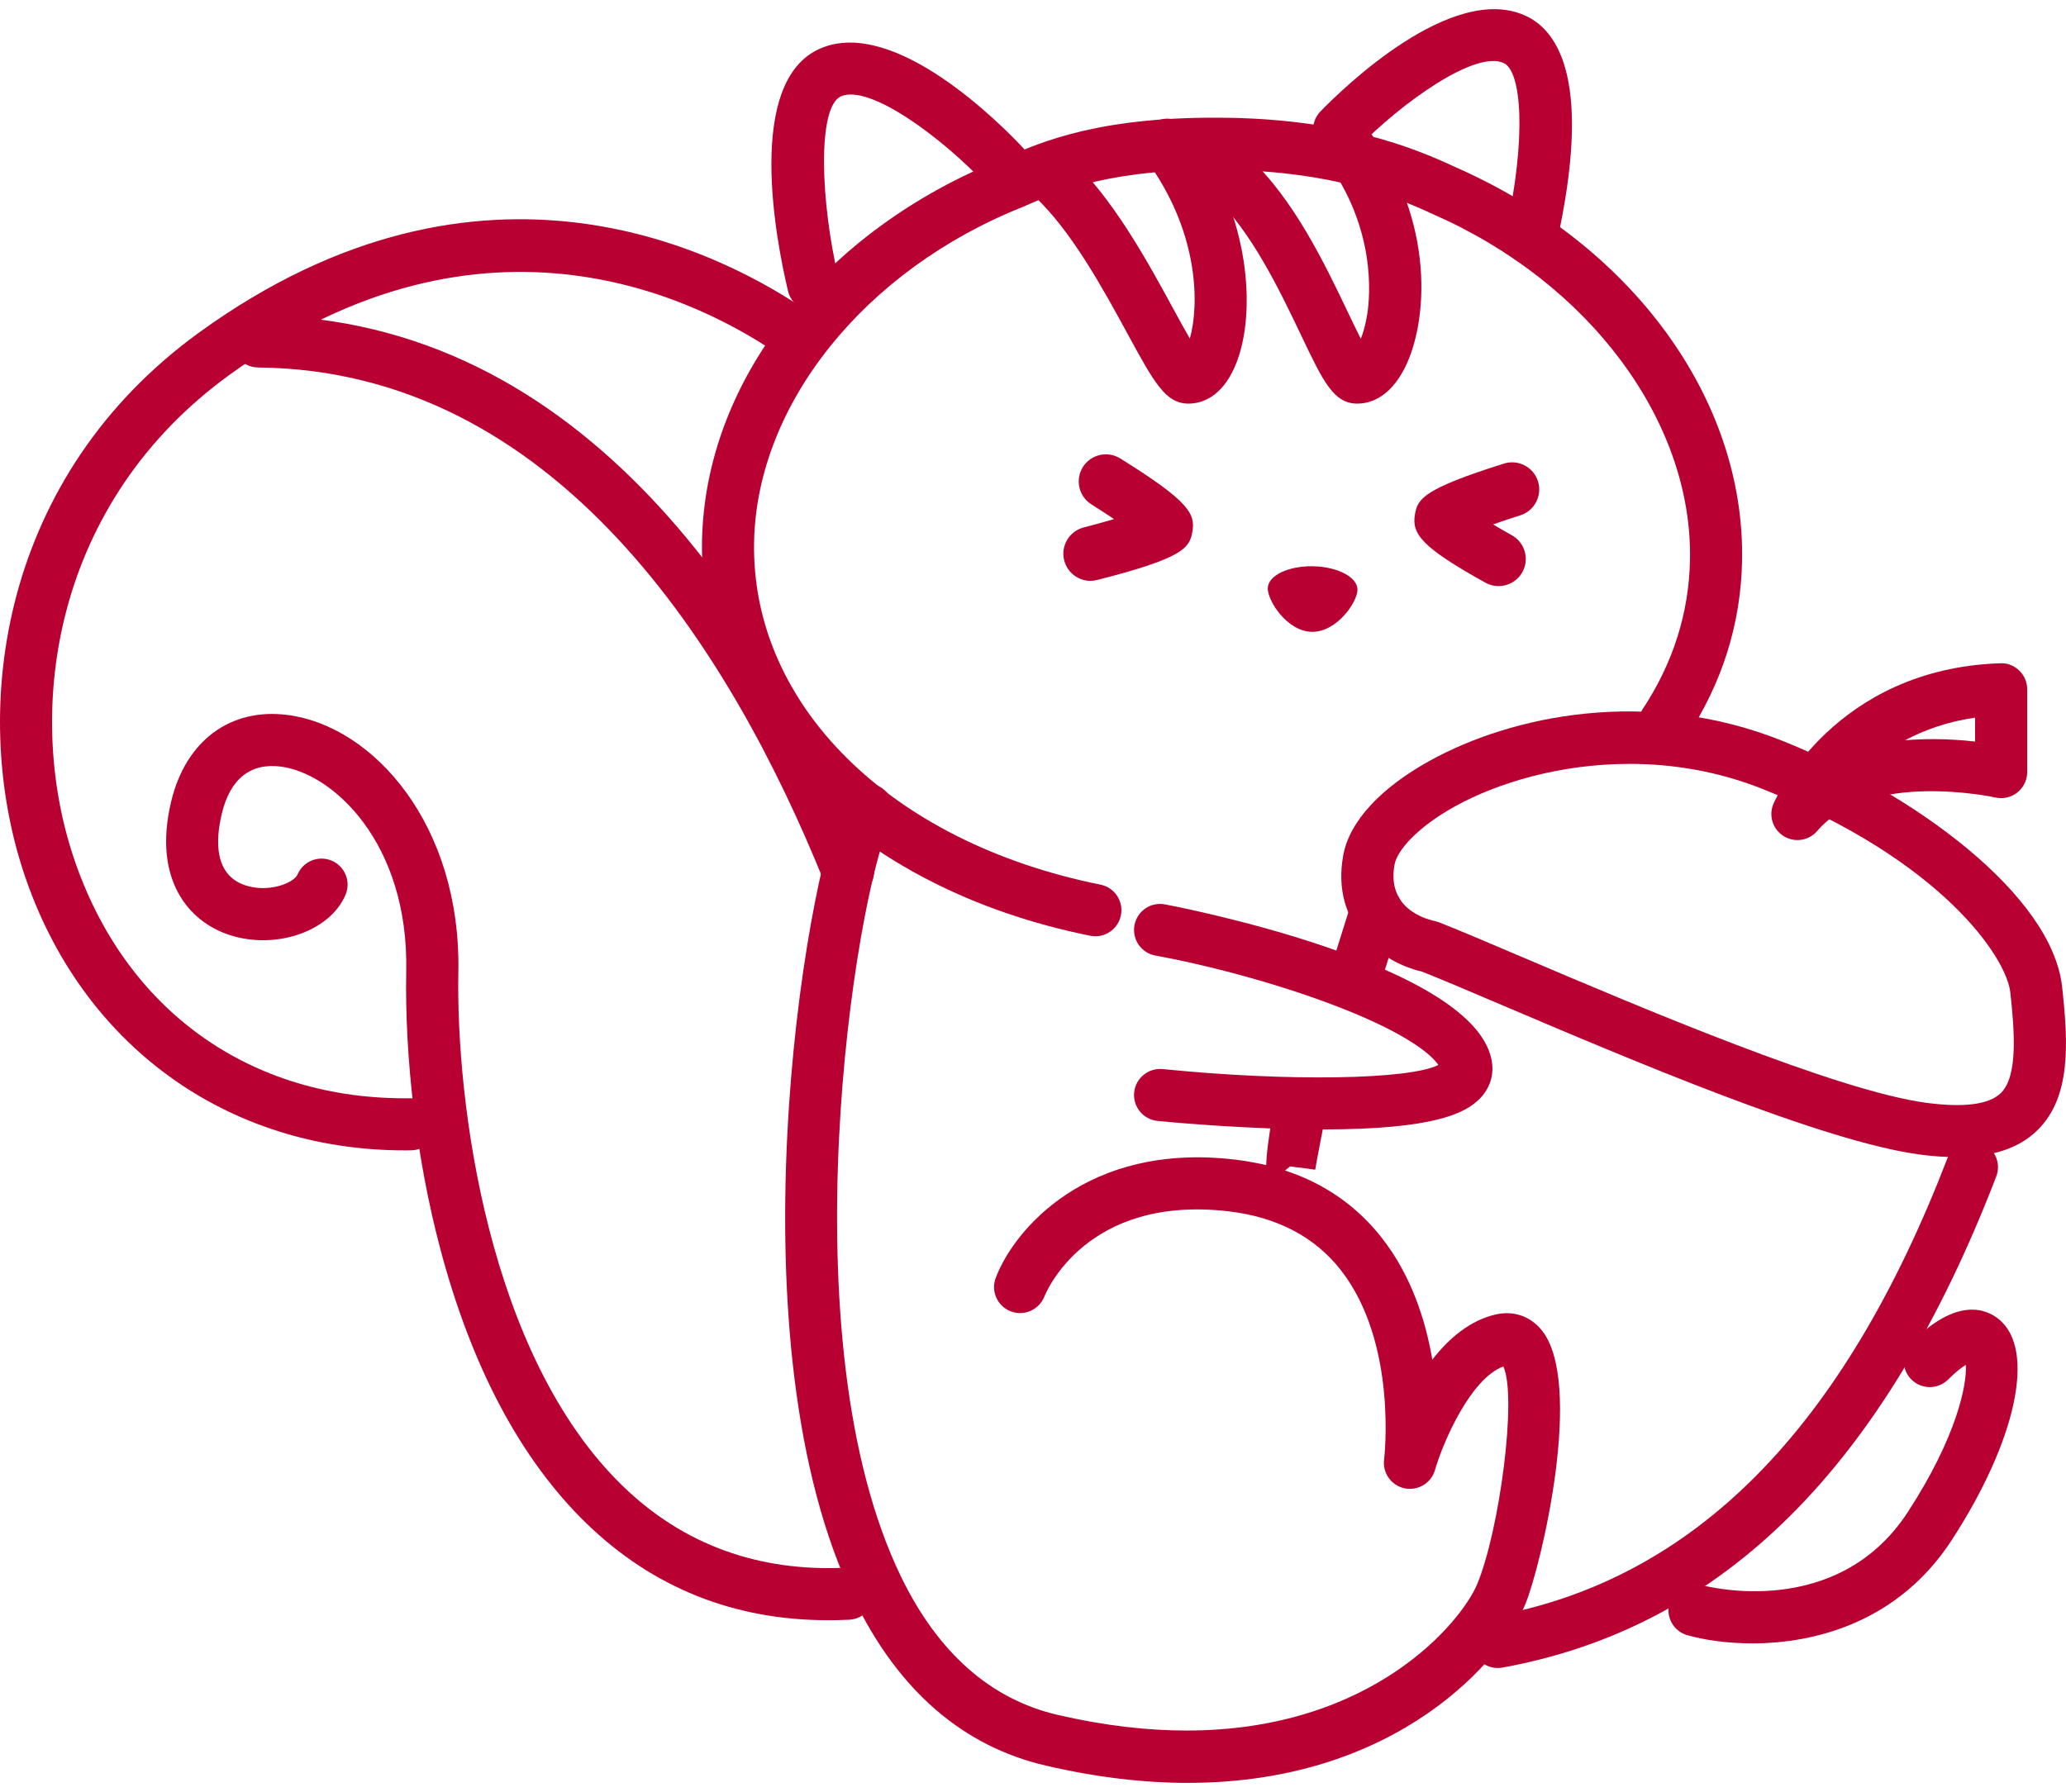
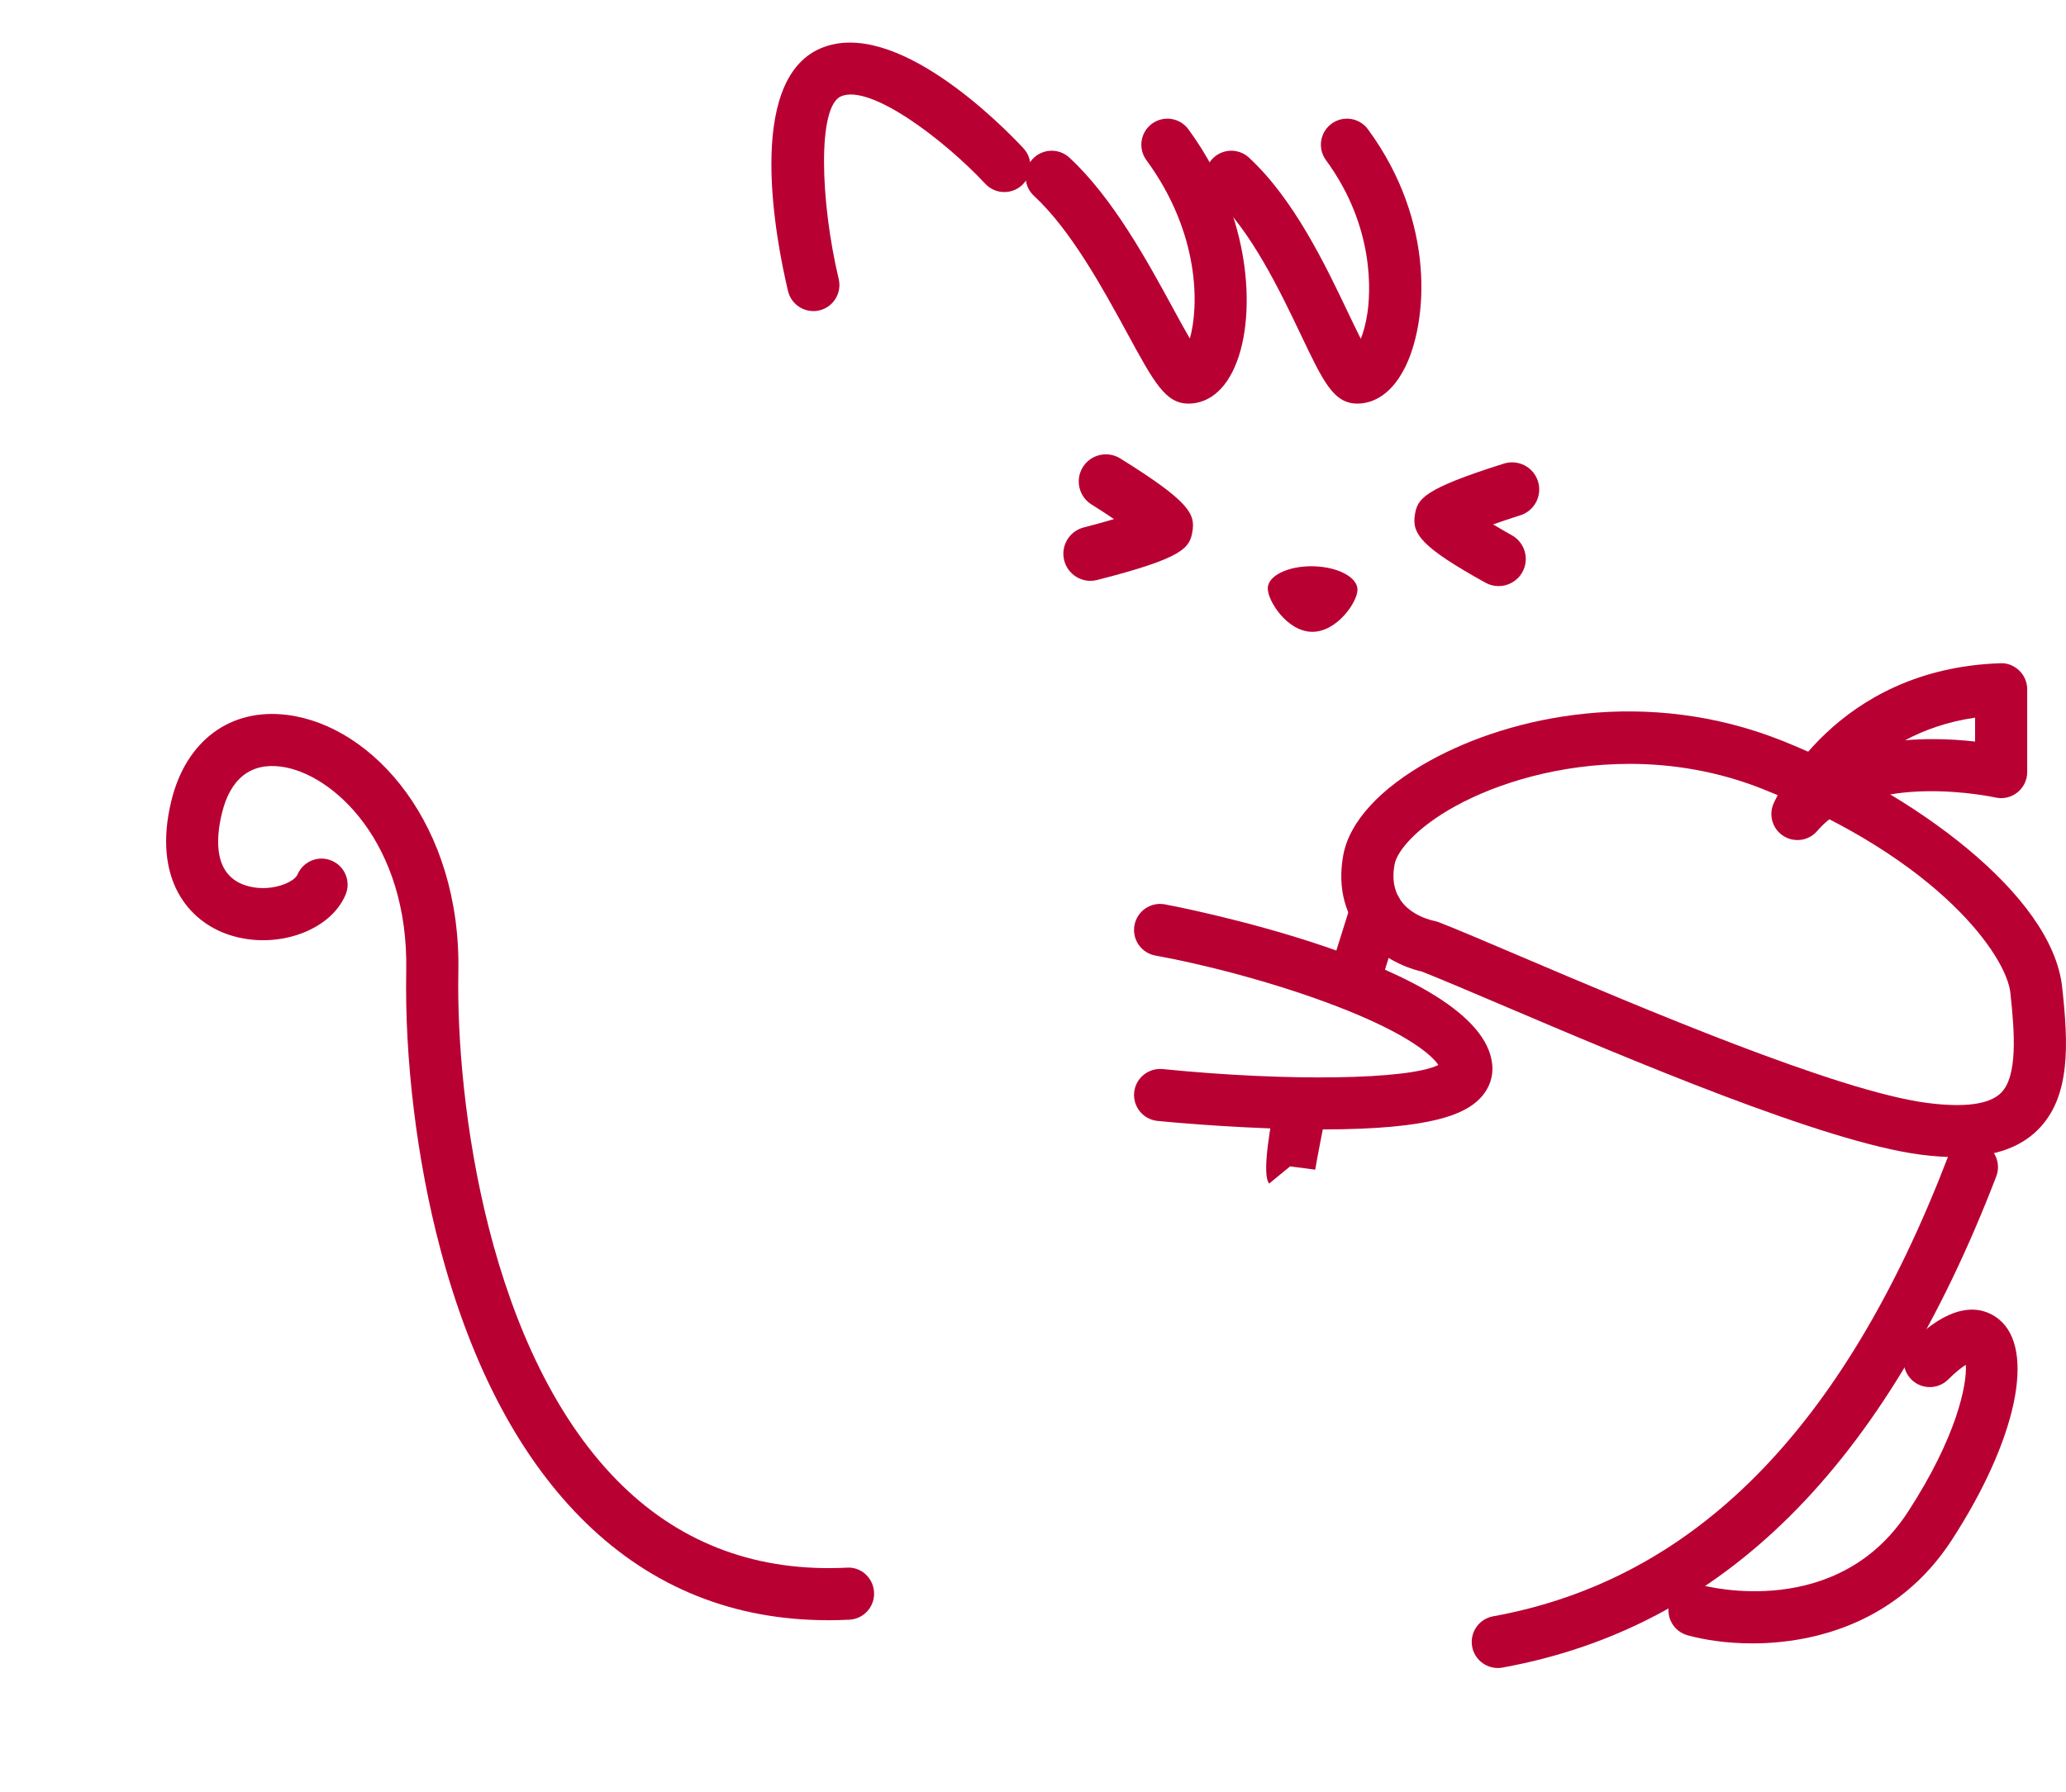
<svg xmlns="http://www.w3.org/2000/svg" id="_レイヤー_2" viewBox="0 0 68 59">
  <defs>
    <style>.cls-1{fill:none;}.cls-2{fill-rule:evenodd;}.cls-2,.cls-3{fill:#b90033;}.cls-4{clip-path:url(#clippath);}</style>
    <clipPath id="clippath">
      <rect class="cls-1" x="-0" width="68" height="59" />
    </clipPath>
  </defs>
  <g id="_レイヤー_1-2">
    <g class="cls-4">
      <path class="cls-2" d="M41.727,19.364c-.008.414.634,1.422,1.449,1.437.815.016,1.496-.967,1.504-1.38.008-.414-.647-.762-1.462-.778-.815-.016-1.483.307-1.491.721Z" />
-       <path class="cls-3" d="M36.054,30.824c-.056,0-.113-.006-.17-.017-7.762-1.562-12.898-6.786-12.778-12.999.102-5.291,3.989-10.229,9.904-12.581l.08-.036c1.184-.521,3.164-1.391,7.406-1.312,3.687.071,5.966.949,7.361,1.603,5.854,2.555,9.584,7.656,9.481,12.984-.04,2.075-.657,4.031-1.834,5.814-.261.395-.793.503-1.188.243-.395-.261-.504-.793-.243-1.188.995-1.507,1.517-3.156,1.551-4.902.088-4.561-3.318-9.137-8.474-11.388-1.274-.597-3.327-1.386-6.686-1.451-3.864-.074-5.627.703-6.683,1.167l-.11.048c-5.218,2.076-8.764,6.504-8.851,11.032-.103,5.356,4.479,9.891,11.402,11.284.464.093.765.546.671,1.01-.082.407-.44.689-.84.689Z" />
      <path class="cls-3" d="M26.77,10.241c-.388,0-.739-.265-.833-.659-.381-1.597-1.43-6.893,1.054-7.982,2.454-1.074,6.006,2.543,6.693,3.28.323.346.304.888-.042,1.212-.346.323-.888.305-1.212-.041-1.38-1.476-3.798-3.297-4.751-2.879-.779.342-.682,3.457-.074,6.014.109.46-.175.923-.636,1.033-.067.016-.134.024-.199.024Z" />
-       <path class="cls-3" d="M50.39,8.722c-.062,0-.125-.007-.188-.021-.462-.103-.753-.562-.65-1.024.706-3.163.526-5.332-.056-5.6-.947-.44-3.399,1.338-4.805,2.787-.33.34-.873.348-1.213.019-.34-.33-.348-.873-.018-1.213.701-.723,4.322-4.272,6.755-3.15,1.114.514,2.193,2.238,1.011,7.532-.089.399-.443.671-.836.671Z" />
-       <path class="cls-3" d="M13.326,37.873c-5.875.001-10.668-3.485-12.541-9.134C-1.026,23.273.058,15.65,6.562,10.941c9.335-6.758,17.232-2.654,20.195-.576.388.272.482.807.209,1.194-.272.388-.807.482-1.195.21-2.661-1.867-9.763-5.55-18.204.561C1.766,16.53.799,23.327,2.413,28.199c1.675,5.054,5.822,8.027,11.09,7.958.48-.004.863.373.869.846.006.474-.372.863-.846.869-.067.001-.134.001-.2.001Z" />
      <path class="cls-3" d="M27.256,53.341c-3.096,0-5.768-1.069-7.95-3.184-2.162-2.096-3.785-5.147-4.821-9.068-.764-2.89-1.17-6.216-1.114-9.125.081-4.216-2.415-6.506-4.128-6.726-.998-.13-1.667.405-1.94,1.541-.215.893-.255,2.03.775,2.369.779.256,1.601-.087,1.715-.357.184-.436.688-.641,1.124-.456.436.184.641.687.456,1.124-.51,1.206-2.3,1.823-3.831,1.319-1.328-.437-2.526-1.822-1.906-4.399.48-1.994,1.947-3.082,3.826-2.841,2.838.364,5.717,3.628,5.624,8.46-.082,4.259.966,12.617,5.414,16.928,1.989,1.928,4.469,2.83,7.369,2.685.476-.033.876.34.9.813.024.473-.34.876-.813.9-.235.012-.469.018-.699.018Z" />
-       <path class="cls-3" d="M27.912,29.546c-.339,0-.66-.203-.795-.537-3.097-7.663-8.842-16.817-18.627-16.911-.474-.005-.854-.392-.849-.866.005-.471.388-.849.857-.849h.008c10.731.103,16.908,9.836,20.201,17.984.177.439-.035.939-.474,1.116-.105.043-.214.063-.321.063Z" />
      <path class="cls-3" d="M39.124,13.288c-.761,0-1.131-.679-2.024-2.321-.779-1.43-1.845-3.39-3.067-4.517-.348-.321-.37-.864-.048-1.212.321-.348.864-.369,1.212-.049,1.429,1.319,2.574,3.422,3.41,4.958.178.328.38.698.555.999.297-1.032.347-3.452-1.43-5.874-.28-.382-.198-.918.184-1.199.382-.28.919-.198,1.199.184,1.256,1.711,1.695,3.396,1.843,4.509.18,1.358.036,2.626-.396,3.479-.459.907-1.098,1.042-1.437,1.042Z" />
      <path class="cls-3" d="M44.681,13.288c-.784,0-1.12-.706-1.858-2.253-.693-1.453-1.643-3.444-2.879-4.585-.348-.321-.37-.864-.048-1.212.322-.348.864-.369,1.212-.049,1.479,1.366,2.511,3.528,3.264,5.107.134.28.283.594.417.859.079-.198.158-.466.213-.817.097-.621.287-2.822-1.36-5.066-.28-.382-.198-.918.184-1.199.382-.28.919-.198,1.199.184,2.253,3.07,1.959,6.381,1.211,7.857-.517,1.021-1.196,1.173-1.554,1.173Z" />
      <path class="cls-3" d="M43.529,37.183c-.288,0-.591-.003-.913-.01-2.317-.049-4.43-.261-4.519-.27-.471-.048-.815-.468-.767-.94s.47-.811.94-.767c4.137.418,8.12.349,9.072-.135-.221-.336-1.042-1.04-3.294-1.912-2.174-.842-4.599-1.436-6.016-1.689-.466-.083-.777-.529-.693-.995s.528-.776.995-.693c.104.019,10.435,1.957,10.78,5.264.044.423-.104.828-.418,1.143-.473.474-1.499,1.004-5.168,1.004ZM47.409,35.214h.003-.003Z" />
-       <path class="cls-3" d="M39.107,58.697c-1.414 0-2.973-.171-4.685-.569-2.724-.633-4.842-2.464-6.295-5.445-4.114-8.436-1.671-23.583-.365-26.394.2-.43.709-.616,1.139-.416.429.2.616.71.416,1.139-1.192,2.564-3.464,17.096.351,24.92,1.216,2.493,2.946,4.016,5.141,4.525,1.558.362,2.971.516,4.243.516,6.166.001,9.07-3.62,9.568-4.819.733-1.764,1.322-6.176.86-7.167-1.063.393-1.967,2.439-2.25,3.411-.125.43-.559.691-.998.601-.439-.091-.733-.505-.676-.949.005-.037.456-3.837-1.427-6.239-.86-1.097-2.107-1.747-3.704-1.933-4.674-.54-5.996,2.669-6.05,2.806-.173.438-.669.658-1.108.488-.44-.17-.661-.66-.494-1.101.603-1.594,3.02-4.461,7.851-3.897,2.073.241,3.709,1.112,4.862,2.587.961,1.229,1.434,2.694,1.657,4.002.541-.696,1.228-1.286,2.074-1.485.578-.135,1.125.041,1.502.486,1.452,1.709 0,7.809-.514,9.047-.733,1.765-4.166,5.884-11.098,5.885Z" />
      <path class="cls-3" d="M57.674,54.104c-.837,0-1.58-.114-2.133-.268-.456-.127-.723-.6-.595-1.057.127-.456.599-.723,1.055-.596.196.053,4.475,1.164,6.797-2.409,1.614-2.483,1.947-4.202,1.905-4.84-.13.079-.322.223-.58.481-.335.335-.878.335-1.213,0-.335-.335-.335-.878,0-1.213,1.491-1.491,2.443-1.124,2.878-.771,1.226.993.587,3.986-1.553,7.278-1.732,2.664-4.445,3.395-6.562,3.395Z" />
      <path class="cls-3" d="M49.297,54.914c-.407,0-.767-.29-.843-.704-.085-.466.224-.912.69-.997,6.621-1.204,11.515-6.143,14.96-15.097.17-.442.666-.662,1.108-.492.442.17.662.666.492,1.108-3.678,9.56-8.995,14.849-16.254,16.169-.052.01-.104.014-.155.014Z" />
      <path class="cls-3" d="M41.773,38.967q-.274-.334.216-2.795c.092-.464.544-.767,1.009-.674.465.092.766.544.674,1.008-.342,1.716-.379,1.979-.383,2.003l-.828-.109-.025.022-.663.544Z" />
      <path class="cls-3" d="M64.389,38.095c-.363,0-.755-.027-1.177-.082-3.178-.412-9.575-3.135-13.808-4.937-1.073-.457-2.005-.853-2.605-1.09-1.299-.294-3.008-1.531-2.587-3.832.202-1.101,1.214-2.205,2.851-3.11,2.686-1.485,7.145-2.436,11.605-.653,4.323,1.727,8.873,5.065,9.205,8.102.204,1.865.295,3.63-.816,4.719-.604.592-1.483.884-2.669.884ZM53.63,25.149c-2.295,0-4.353.632-5.737,1.396-1.262.697-1.911,1.466-1.993,1.917-.258,1.407.946,1.779,1.321,1.86.045.01.096.024.139.041.619.242,1.544.636,2.715,1.135,3.894,1.658,10.412,4.432,13.356,4.813,1.226.159,2.042.049,2.425-.326.561-.55.455-1.996.312-3.308-.128-1.175-2.286-4.358-8.136-6.695-1.489-.595-2.99-.834-4.403-.834Z" />
      <path class="cls-3" d="M59.16,27.656c-.157,0-.315-.043-.456-.131-.36-.226-.5-.682-.329-1.071.08-.181,2.014-4.438,7.462-4.618.23-.014.458.079.625.241.167.162.261.384.261.616v2.726c0,.261-.119.508-.323.67-.204.163-.471.224-.725.166-.04-.008-4.147-.905-5.863,1.102-.168.197-.409.3-.652.3ZM63.608,24.333c.527,0,1.007.036,1.4.081v-.787c-.904.13-1.667.404-2.305.744.311-.026.615-.037.905-.037Z" />
      <path class="cls-3" d="M35.892,19.123c-.399,0-.762-.269-.865-.673-.122-.478.167-.964.645-1.086.32-.082.671-.178.995-.274-.234-.158-.489-.324-.74-.481-.419-.26-.547-.811-.287-1.23.26-.418.811-.547,1.23-.287,2.284,1.421,2.478,1.828,2.375,2.417-.091.526-.282.86-3.133,1.585-.074.019-.148.028-.221.028ZM37.619,17.804h.003-.003Z" />
      <path class="cls-3" d="M49.325,19.296c-.147,0-.295-.036-.433-.112-2.1-1.167-2.434-1.605-2.32-2.254.088-.505.267-.831,2.929-1.668.47-.147.972.114,1.12.584.148.471-.114.972-.584,1.12-.287.09-.6.195-.893.299.198.119.409.242.616.357.431.24.586.783.347,1.214-.163.294-.468.46-.781.46Z" />
      <path class="cls-3" d="M44.681,32.795c-.085,0-.172-.013-.257-.04-.452-.142-.703-.623-.561-1.075l.617-1.966c.142-.452.624-.703,1.075-.561.452.142.703.623.561,1.075l-.617,1.966c-.115.366-.453.601-.818.601Z" />
    </g>
  </g>
</svg>